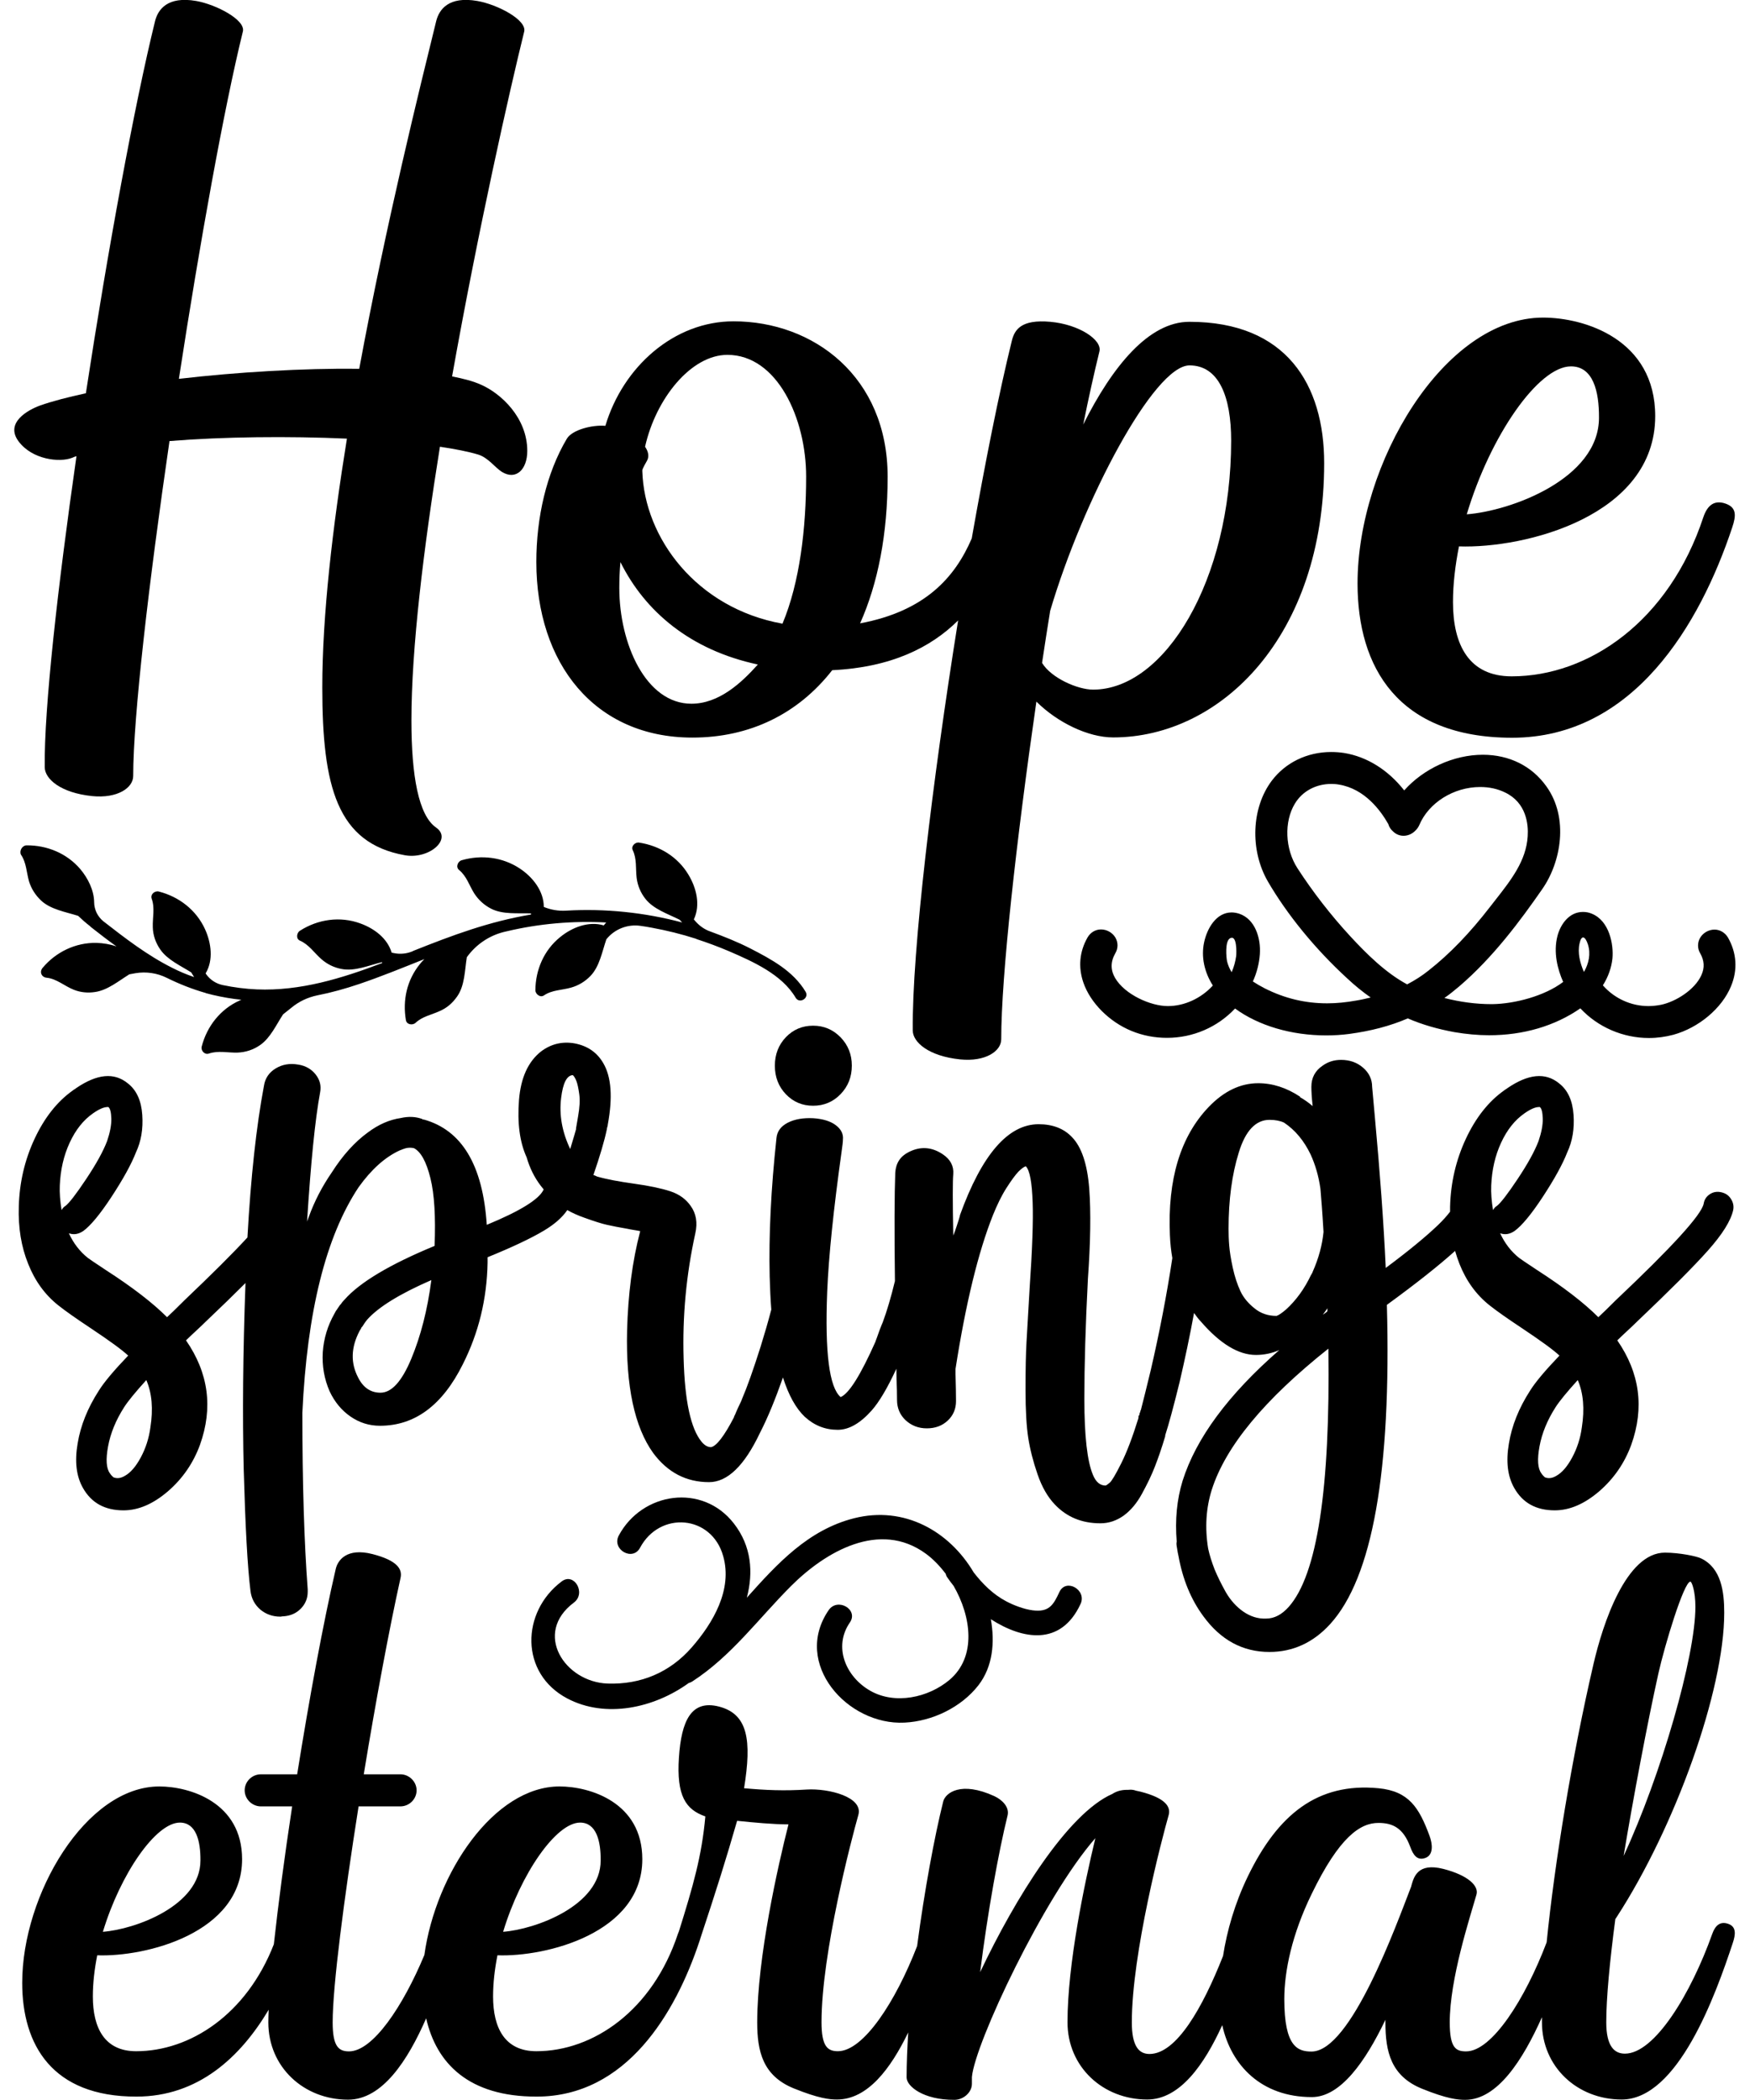
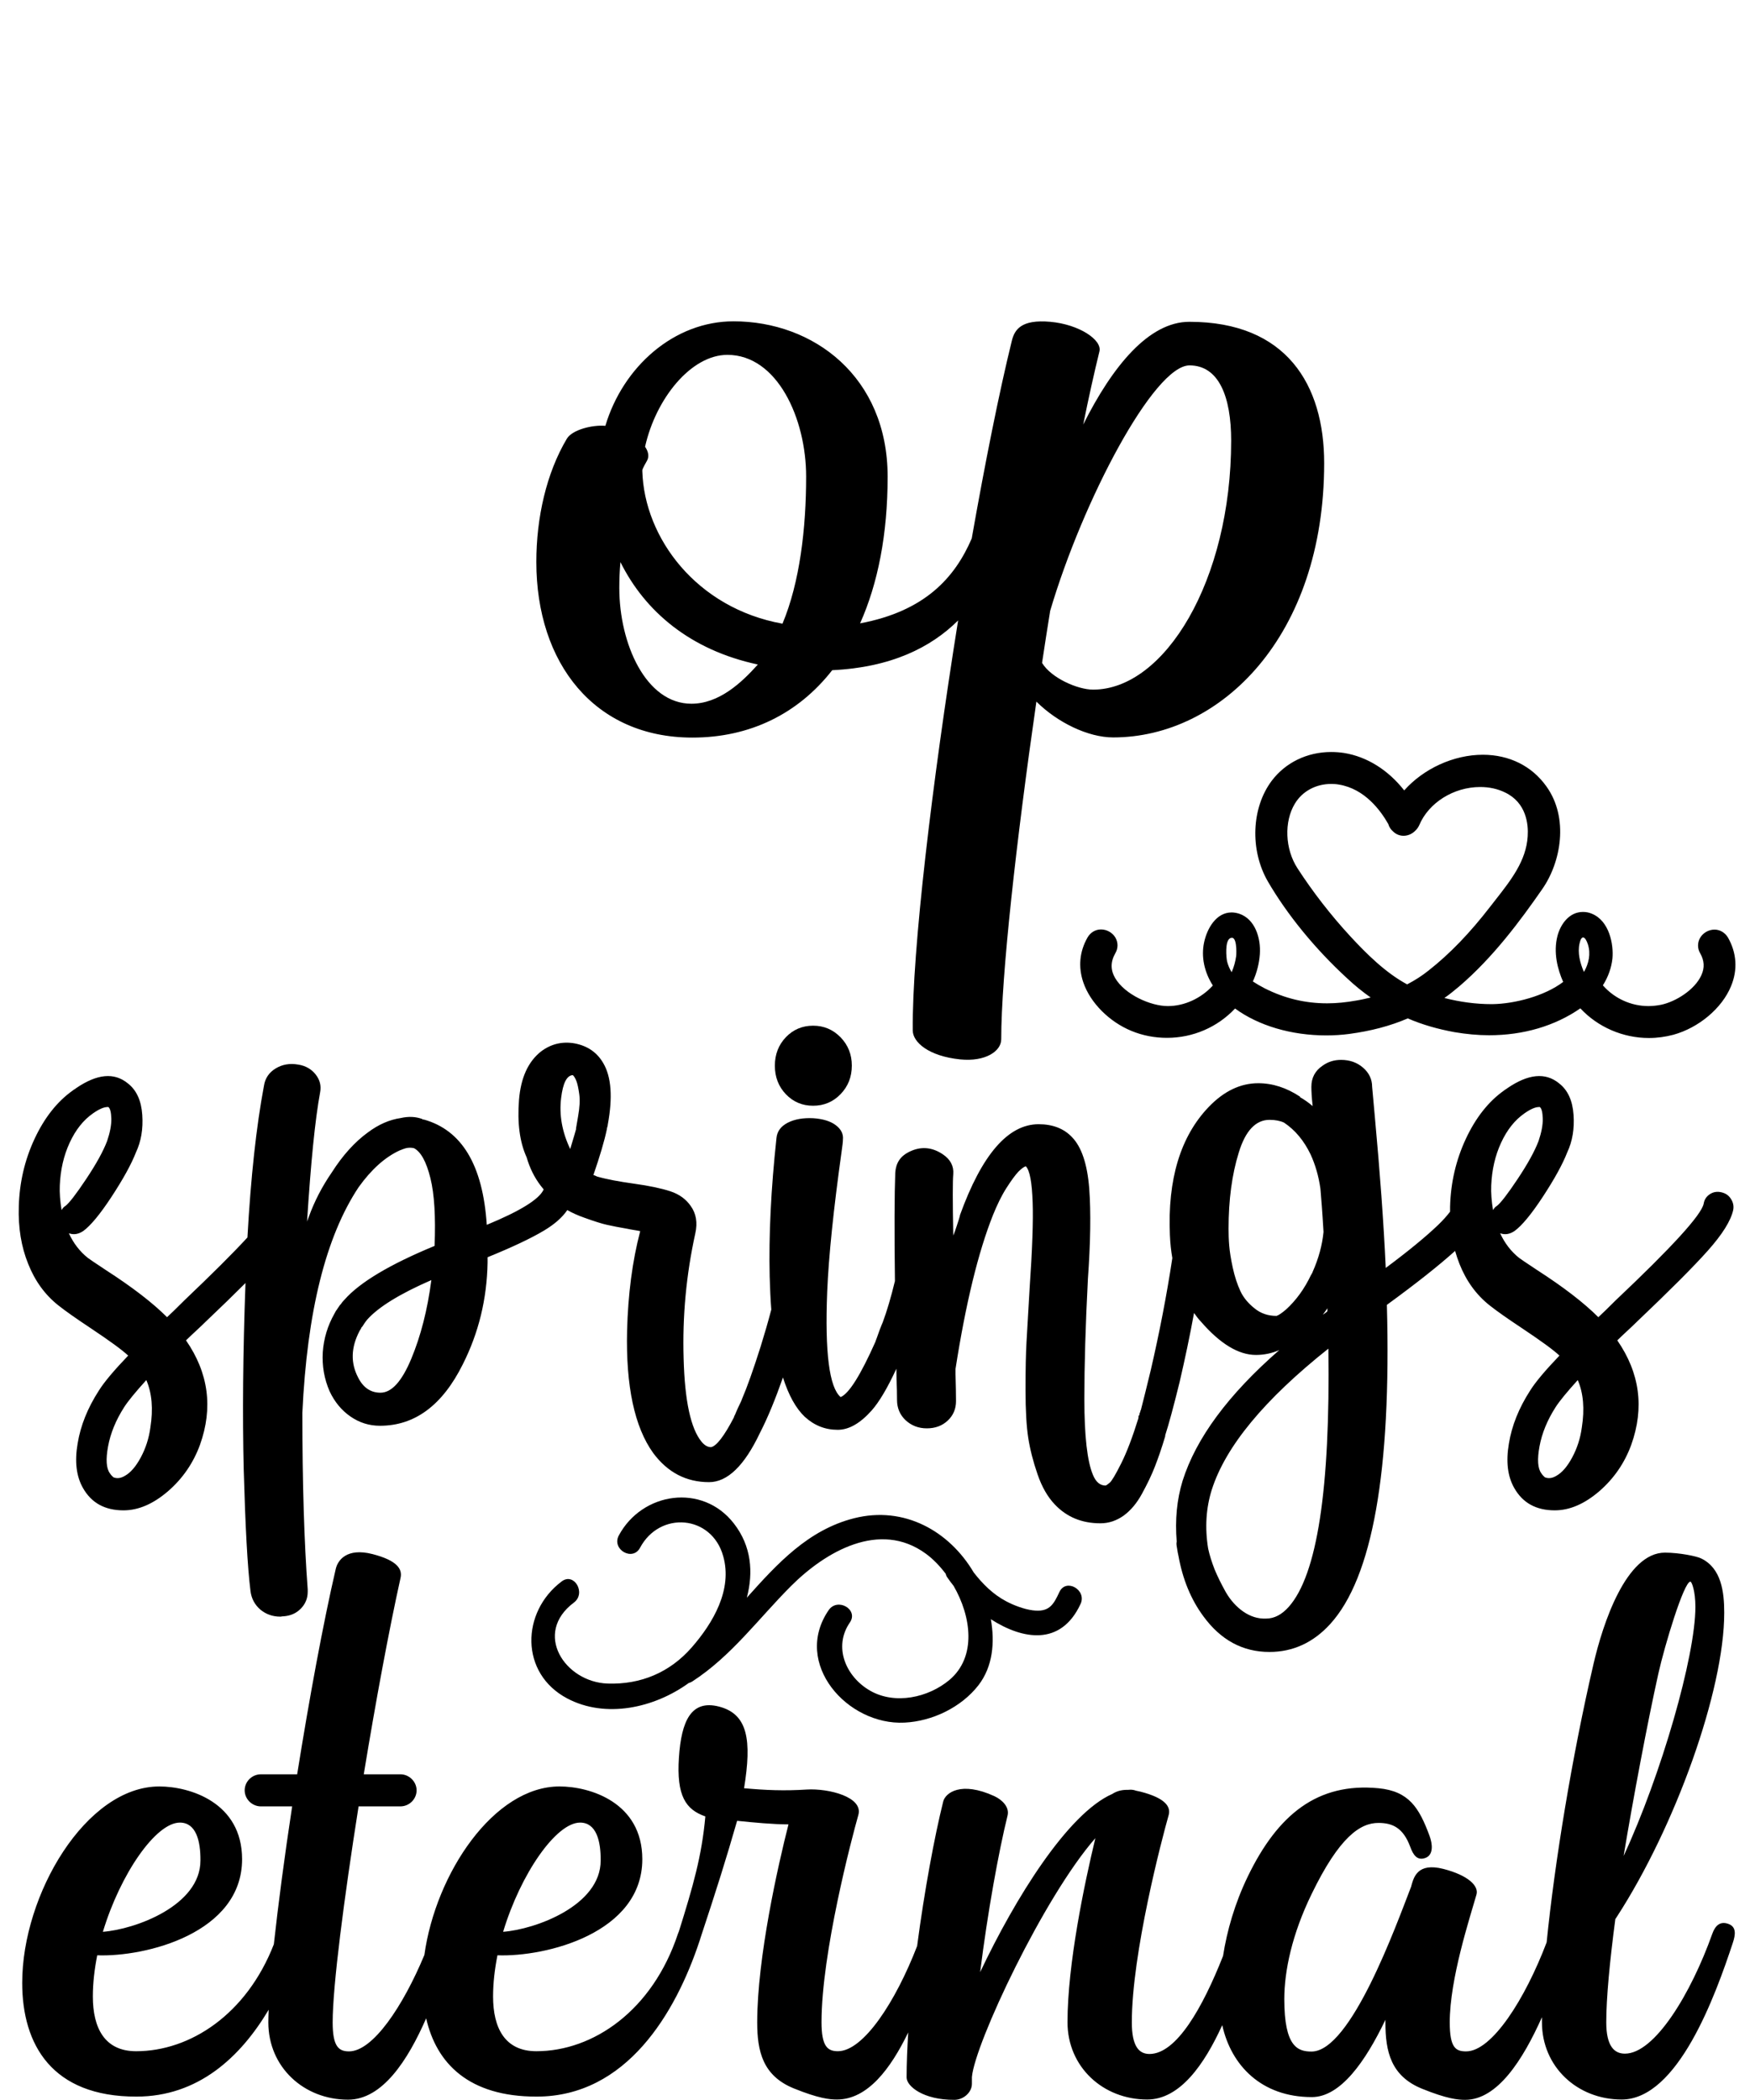
<svg xmlns="http://www.w3.org/2000/svg" version="1.1" id="Layer_1" x="0px" y="0px" viewBox="0 0 1080 1296" style="enable-background:new 0 0 1080 1296;" xml:space="preserve">
  <g>
    <path d="M1066.6,1187.3c-5.1-1.8-8.1,1.1-9.9,6.2c-13.1,36.8-35.5,73.9-53.9,73.9c-6.4,0-11.5-4.4-11.5-19.3s2.1-37.4,5.6-63.8 c0.2-0.3,0.5-0.6,0.7-1c36.4-56,66.5-140.2,66.5-188c0-12.9-1.8-27.5-14.2-33.5c-2.7-1.4-13.6-3.6-22.4-3.6 c-23.9,0-38.3,43.7-44.1,68.8c-13.3,57.3-23.9,122.1-28.9,171.7c-13.2,34.8-33.7,67.3-49.7,67.3c-6.4,0-10.1-2.2-10.1-17.9 c0-26.9,12.4-64.5,16.5-78.9c1.5-5.2-4.9-11.8-20.4-15.8c-16.1-4.1-18.3,5.2-19.8,10.4c0,0.1,0,0.1,0,0.2 c-9.4,24.2-37.3,102.1-61.6,102.1c-8.5,0-16.8-2.9-16.8-32.3c0-17.6,4.8-40.1,16.8-64.8c17.2-35.5,30.1-44,41.3-44 c8.9,0,15.3,3.2,19.6,14.7c1.8,5,4.3,8.8,9.4,6.9c5.1-1.9,4.4-8.6,2.5-13.7c-6.4-17.3-12.7-27.5-31.5-29.3 c-37.6-3.6-62.1,16.2-80.6,54.4c-8.1,16.7-12.9,33.7-15.3,49.1c-12.5,31.7-28.7,60.5-45.4,60.5c-6.4,0-10.9-4.6-10.9-19.5 c0-42.7,18.6-113.4,22.7-127.8c1.5-5.2-1.8-10.6-17.4-14.6c-1-0.2-1.9-0.4-2.8-0.6c-1-0.4-2.2-0.6-3.3-0.6c-0.5,0-1.1,0.1-1.7,0.1 c-4.2-0.1-7.2,1-9.5,2.5c-27.6,12.1-60.1,64.6-81.6,110c4.6-36.9,11.4-74.3,16.9-96.6c1.3-5.2-3.2-9.7-8.1-12 c-20.7-9.5-30.3-2-31.6,3.3c-5.4,21.6-11.6,55.1-16.1,89.2c-13.2,34.2-33.1,64.9-48.9,64.9c-6.4,0-10.1-3-10.1-17.9 c0-42.7,18.6-113.4,22.7-127.8c3.3-11.2-18.3-16.6-31.8-15.8c-13.9,0.9-25.5,0.4-38.7-0.8c4.8-29.7,2.4-45.8-15.5-50.4 c-17.1-4.4-23.2,8.8-24.7,31.4c-1.6,23.9,4.3,32.2,16.3,36.4c-2.2,24.5-7.6,43.1-16.3,70.9c-0.2,0.5-0.4,1-0.6,1.5 c-15.7,47.4-52.3,72.5-87.4,72.5c-19.4,0-26.7-14.3-26.7-33.8c0-8.3,1-16.8,2.7-25.4c30,1.1,89.4-13.7,89.4-59.3 c0-35-32.2-44.9-51.1-44.9c-40.5,0-76.4,53.6-83.4,104c-13.2,31.7-31.8,59.5-46.5,59.5c-6.4,0-10.1-3-10.1-17.9 c0-22.4,7-76.3,16-133.3h25.8c5.5,0,10-4.5,10-9.9s-4.6-9.9-10-9.9h-22.6c7.4-45.2,15.8-90.2,22.7-121.2 c1.2-5.3-1.8-10.7-17.3-14.7c-16-4.1-21.5,3.9-22.7,9.2c-7.8,33.6-16.4,80.4-23.8,126.7H161c-5.5,0-10,4.5-10,9.9s4.6,9.9,10,9.9 h19.3c-4.7,30.8-8.6,60.5-11.3,85.1c-16.8,43.2-51.6,66-85,66c-19.4,0-26.7-14.3-26.7-33.8c0-8.3,1-16.8,2.7-25.4 c30,1.1,89.4-13.7,89.4-59.3c0-35-32.2-44.9-51.1-44.9c-45.2,0-84.6,66.6-84.6,121.2c0,38.1,18.3,70.3,70.5,70.2 c38,0,64.1-24.2,81.6-53.6c-0.1,2.8-0.2,5.5-0.2,7.8c0,27.6,21.9,47.7,49.2,47.7c21.1,0,36.8-24.1,48.2-50.2 c6.3,27.8,26.3,48.4,68.2,48.3c55.5,0,85.8-51.8,100.4-95.7c0.3-0.8,0.5-1.5,0.7-2.2c10.2-30.8,15.8-48.7,22.6-72.3 c10.5,1.1,22.5,2.2,31.7,2.2c-6.5,25.5-19.3,82.3-19.3,122.2c0,17.8,3.4,32.9,22.5,40.7c15.5,6.3,22.3,6.9,26.7,6.9 c18.9,0,33.1-18.9,44-41.4c-0.6,9.9-1,19.2-1,27.8c0,5.4,10.3,13.9,29.5,13.8c5.5,0,10.8-4.5,10.8-9.9c0-1.4,0-2.8,0-4.2 c1.9-20.8,44.3-111,76.2-147.4c-6.8,28.2-17.2,77.8-17.2,113.6c0,27.6,21.9,47.7,49.2,47.7c20.1,0,35.2-21.5,46.3-45.9 c5.5,24.9,24.2,44.4,55.3,44.4c17.7,0,33.1-22,45.4-47.7c0,0.6,0,1.2,0,1.8c0,17.8,3.4,32.9,22.5,40.7c15.5,6.3,22.3,6.9,26.7,6.9 c19.9,0,35.6-24.6,47.4-51c0,1.1,0,2.1,0,3.1c0,27.6,21.9,47.7,49.2,47.7c34.7,0,57.9-64.3,68.6-96.7 C1071.1,1193.9,1071.7,1189.1,1066.6,1187.3z M1023.5,1032.6c3.8-17,15.7-56.5,19.7-56.5c0.9,0,3.1,5.9,3.1,15.6 c0,30.6-21.2,103.9-44.3,153.7C1007.8,1110.5,1016.6,1063.6,1023.5,1032.6z M358,1124.8c10,0,12.8,11.3,12.7,23.4 c0,27.9-40.3,42.5-60.2,44C321.3,1156.4,343.2,1124.8,358,1124.8z M111,1124.8c10,0,12.8,11.3,12.7,23.4c0,27.9-40.3,42.5-60.2,44 C74.3,1156.4,96.2,1124.8,111,1124.8z" />
    <path d="M36,805.6c4.4,3.5,11.1,8.2,20,14.1c11.7,7.8,19.4,13.4,23.1,16.9c-8.7,9.1-14.8,16.3-18.1,21.6 c-6.9,10.7-11.3,21.6-13.1,32.7c-1.9,11.1-0.8,20.2,3.3,27.4c5.2,9.2,13.5,13.8,25,13.8c9.3,0,18.4-4,27.5-11.8 c9-7.8,15.6-17.4,19.7-28.6c8.2-22.9,5.3-44.4-8.6-64.5c1.3-1.3,3.3-3.2,6-5.7s4.7-4.4,6-5.7c9.5-9,17.7-17,24.7-24 c-1.6,43.5-1.9,81.8-1.1,114.9c1,35.1,2.3,60.2,4.2,75.3c0.6,4.6,2.6,8.3,6,11.3c3.5,2.9,7.6,4.4,12.4,4.4c0.1,0,0.4,0,0.8-0.1 s0.7-0.1,1.1-0.1c4.4-0.3,8-1.9,10.8-4.8c2.8-2.9,4.2-6.3,4.2-10.4v-1.4c-2.2-29.3-3.3-65.7-3.3-109 c2.9-62.4,14.5-108.8,34.7-139.2c7.8-10.9,16.2-18.5,25.3-22.7c1.9-0.8,3.2-1.2,3.9-1.4c1.7-0.4,3.3-0.4,5,0 c4.2,2.2,7.6,8.3,10.1,18.4c2.5,10,3.3,24,2.6,41.9c-27.6,11.4-46.2,22.5-55.6,33.2c-0.2,0.1-0.5,0.6-1.1,1.2 c-0.5,0.6-0.9,1.1-1.1,1.5l-0.3,0.3l-0.3,0.3l-1.7,2.5c-0.3,0.5-0.6,0.9-0.8,1.1l-0.3,0.6l-0.6,1.1c-4.2,7.4-6.6,15.3-7.2,23.8 c-0.5,8.5,0.9,16.5,4.2,24.1c3.1,6.6,7.4,11.8,12.9,15.6s11.5,5.7,18.2,5.7c21.5,0,38.5-12.6,51.1-37.9 c9.8-19.4,14.9-40.3,15.3-62.8v-3.3c15-6.1,26.7-11.6,34.9-16.5c6.3-3.8,11.1-7.9,14.3-12.6c3,1.7,6.5,3.3,10.5,4.7 c6.1,2.2,10.8,3.7,14,4.4c3.2,0.7,7.5,1.6,12.9,2.5c0.8,0.2,2,0.4,3.8,0.7s3.1,0.5,3.8,0.7c-4.9,18.6-7.5,39.1-8.1,61.4 c-0.8,34.3,4.6,59.5,16.1,75.5c8.9,12,20.4,18,34.5,18c11.3,0,21.8-10.1,31.4-30.4c4.8-9.3,9.5-20.8,14.2-34.2 c3.5,11,8,19.1,13.5,24.3c5.8,5.3,12.5,8,20.3,8c6.9,0,13.9-4,21-12c4.6-5.2,9.7-13.8,15.2-25.7c0,2.2,0.1,4.4,0.1,6.6 c0.2,4.4,0.3,8.6,0.3,12.7c0,5,1.8,9.2,5.3,12.5c3.6,3.3,7.9,5,13.1,5s9.5-1.6,12.9-4.8c3.4-3.2,5.1-7.2,5.1-12 c0-4.1-0.1-9.6-0.3-16.6v-3.3c6.3-40.4,14-72,23.1-94.9c2.6-6.4,5.3-12,8.3-16.7c3-4.7,5.5-8.1,7.4-10.1c2-2,3.5-3.1,4.6-3.3 c2.4,2.4,3.8,9.9,4.2,22.4c0.4,10.9-0.2,28.7-1.9,53.4c-0.9,15-1.5,25.9-1.9,32.7c-0.4,6.9-0.6,16.7-0.6,29.5s0.6,22.7,1.7,29.7 c1.1,7,3,14.5,5.7,22.3c2.7,7.9,6.3,14.1,10.7,18.7c7.3,7.7,16.6,11.6,28.1,11.6c5.2,0,9.9-1.6,14.3-4.7c4.4-3.2,8.2-7.7,11.4-13.6 c3.2-5.9,5.9-11.4,7.9-16.6c2-5.1,4.2-11.4,6.4-18.8v-0.6c2.2-6.8,5.2-17.8,8.9-32.9c3.3-14.2,6.3-28.4,8.9-42.6 c1.3,1.9,2.7,3.7,4.3,5.4c11.9,13.7,23.2,20.5,33.9,20.5c5,0,9.8-1,14.4-3c-31.5,27.5-51.4,54.4-59.7,80.8 c-3.5,11.5-4.7,23.9-3.6,37.4c-0.2,0.8-0.2,1.7,0,2.8c0.5,3.3,0.9,5.4,1.1,6.1c2.6,14.4,7.7,26.8,15.3,37.1 c10.7,14.7,24.3,22.1,40.8,22.1c14.6,0,27.1-5.8,37.5-17.2c26.1-28.6,37.8-94.3,35-197C874,792.1,888,781,898,772 c0.8,2.8,1.7,5.4,2.7,8c4.2,10.6,10.4,19.1,18.6,25.6c4.4,3.5,11.1,8.2,20,14.1c11.7,7.8,19.4,13.4,23.1,16.9 c-8.7,9.1-14.8,16.3-18.1,21.6c-6.9,10.7-11.3,21.6-13.1,32.7c-1.9,11.1-0.8,20.2,3.3,27.4c5.2,9.2,13.5,13.8,25,13.8 c9.3,0,18.4-4,27.5-11.8c9-7.8,15.6-17.4,19.7-28.6c8.2-22.9,5.3-44.4-8.6-64.5c1.3-1.3,3.3-3.2,6-5.7s4.7-4.4,6-5.7 c20.4-19.4,35-34,43.9-44s14.1-18.3,15.6-24.9c0.5-2.4,0.1-4.7-1.3-6.9c-1.4-2.3-3.4-3.6-6-4.2s-5-0.2-7.1,1.2s-3.4,3.3-3.8,5.9 c-1.5,7-19.6,26.8-54.2,59.5c-4.8,4.8-8.4,8.3-10.8,10.5c-8.9-8.9-21.5-18.6-37.8-29.1c-6.5-4.3-10.2-6.8-11.1-7.5 c-5-4-8.9-9.1-11.7-15.2c3,1.1,5.9,0.6,8.9-1.4c4.4-3.2,10.3-10.2,17.5-21.2s12.2-20.1,15-27.3c3.2-6.8,4.5-14.5,3.9-23.2 c-0.6-8.7-3.5-15.2-8.9-19.4c-8.4-6.9-19-5.9-32,3c-0.2,0.2-0.5,0.4-1,0.7s-0.8,0.5-1,0.7c-9.6,6.8-17.5,16.8-23.6,29.9 c-6.1,13.1-9.3,27-9.7,41.8c0,1,0,2.1,0,3.1c-1.9,2.5-4.3,5.2-7.3,8.1c-7.5,7.2-18.3,16.1-32.4,26.6c-1.3-28.3-3.6-59.2-6.7-93 c-1.1-12.2-1.7-18.4-1.7-18.8c0-4.6-1.9-8.6-5.6-11.8c-3.7-3.2-8.2-4.8-13.6-4.8c-4.3,0-8.1,1.2-11.4,3.6c-4.6,3.1-6.9,7.5-6.9,13 c0,2.6,0.2,6.6,0.8,11.9c-2.6-2.2-5.2-4-7.8-5.5v-0.3c-8.3-5.5-16.9-8.3-25.8-8.3c-11,0-21.2,4.9-30.6,14.7 c-17.4,18.2-25.4,44.6-23.9,79.1c0.2,4.9,0.7,9.6,1.5,14.1c-3.5,23.1-8,46.2-13.3,69.1c-2.6,10.7-4.6,18.9-6.1,24.6l-0.3,0.6 c0,0.4-0.1,0.7-0.3,1.1c-0.2,0.3-0.3,0.6-0.3,0.8c0,0.2,0,0.4,0,0.6l-0.3,0.3c-0.2,0.2-0.3,0.4-0.3,0.8c0,0.3,0,0.6,0,0.8 C699,886.7,695.5,896,692,903s-5.9,11-7.1,12c-1.2,1-2,1.6-2.6,1.8c-3.4,0-6-2.2-7.8-6.6c-3.5-8.3-5.3-23.9-5.3-46.8 c0-20.7,0.7-45.4,2.2-74.2c1.6-22.3,1.9-41,0.8-55.9c-1.2-14.9-4.7-25.4-10.6-31.5c-5-5.3-11.9-8-20.6-8 c-18.9,0-35.1,18.8-48.6,56.2v0.3c-0.3,1.3-1,3.3-1.9,6.1s-1.6,4.8-2.2,6.1c-0.4-21-0.4-33.7,0-37.9c0.4-5-1.8-9.1-6.4-12.2 c-6.8-4.6-13.9-5.1-21.1-1.4c-5.2,2.6-7.9,6.8-8.3,12.7c-0.5,13.4-0.6,35.7-0.2,66.9c-2.4,9.9-4.9,18.4-7.5,25.4 c-0.3,0.7-1,2.3-1.9,4.7c-0.9,2.4-1.5,4.2-1.9,5.3c-0.2,0.4-0.4,1.1-0.8,2.2c-9.1,20.4-16.2,31.8-21.4,34c-7-5.9-9.8-27.5-8.3-65 c0.9-21.9,3.9-50.8,8.9-86.6c0.5-3.5,0.8-5.9,0.8-7.2c0.4-3.5-1.1-6.5-4.4-9s-8-3.9-13.9-4.3c-6.3-0.3-11.5,0.6-15.8,2.8 c-4.2,2.2-6.5,5.3-6.9,9.4c-3.4,31.5-4.8,60-4.2,85.5c0.2,7.2,0.5,14,1,20.4c-2,7.6-4.2,15.2-6.6,22.9 c-4.5,14.2-8.3,24.9-11.4,32.1c-0.2,0.6-0.5,1.4-1,2.4s-0.8,1.7-1,2.1c-0.3,0.7-0.9,1.8-1.5,3.3c-0.6,1.5-1.1,2.6-1.5,3.3v0.3 c-6.1,11.8-10.9,17.9-14.2,18.5c-2,0-4-1.1-5.8-3.3c-6.7-8.1-10.4-25.2-11.1-51.3c-0.8-26.1,1.6-51.8,7.2-77.3 c1.5-6.7,0.5-12.3-2.8-16.9c-2.9-4.2-7.1-7.3-12.6-9.1s-13-3.4-22.4-4.7c-9.3-1.3-16.9-2.7-22.8-4.4c-0.4-0.2-0.8-0.4-1.3-0.6 s-0.8-0.3-1-0.3c4-11.6,6.8-21,8.3-28.2c0-0.3,0.1-0.9,0.3-1.5c0.2-0.6,0.3-1.1,0.3-1.5c3.1-16.8,2.2-29.4-2.8-37.9 c-3.9-6.7-9.8-10.7-17.8-12.2c-7.6-1.3-14.5,0.4-20.6,5c-8,6.3-12.5,16.3-13.6,29.9c-1.1,14.2,0.4,26,4.7,35.4 c1.9,6.6,4.8,12.5,8.8,17.7c0.6,0.7,1.2,1.5,1.7,2.1c0,0.1-0.1,0.2-0.1,0.3c-2.8,5.9-14.4,13.1-35,21.6 c-2.4-36.9-15.4-58.5-38.9-65c-0.2,0-0.4,0-0.6,0l-0.3-0.3c-4-1.5-8.5-1.7-13.3-0.6c-6.9,1-13.6,3.9-20.3,8.9 c-8.1,5.9-15.5,14.1-22.2,24.6c-6,8.7-10.7,17.8-14.2,27.4c-0.4,0.9-0.7,1.9-1.1,3c2.3-36,4.9-62.7,8.1-80 c0.7-3.9-0.2-7.5-2.8-10.8c-2.6-3.3-6.2-5.4-10.8-6.1c-5.2-0.9-9.8-0.1-13.9,2.4c-4.1,2.5-6.5,6.1-7.2,10.7 c-4.7,24.9-8.1,56.1-10.2,93.6c-9,9.8-22,22.7-38.8,38.7c-4.8,4.8-8.4,8.3-10.8,10.5c-8.9-8.9-21.5-18.6-37.8-29.1 c-6.5-4.3-10.2-6.8-11.1-7.5c-5-4-8.9-9.1-11.7-15.2c3,1.1,5.9,0.6,8.9-1.4c4.4-3.2,10.3-10.2,17.5-21.2c7.2-11,12.2-20.1,15-27.3 c3.2-6.8,4.5-14.5,3.9-23.2c-0.6-8.7-3.5-15.2-8.9-19.4c-8.4-6.9-19-5.9-32,3c-0.2,0.2-0.5,0.4-1,0.7s-0.8,0.5-1,0.7 c-9.6,6.8-17.5,16.8-23.6,29.9c-6.1,13.1-9.3,27-9.7,41.8c-0.4,12.9,1.5,24.7,5.8,35.3C21.6,790.6,27.8,799.1,36,805.6z M253.8,838.6c-5.8,13.9-12.1,20.9-19,20.9c-6.1,0-10.7-3.2-13.8-9.4c-4.7-9-4.4-18.5,0.8-28.5l0.6-1.1c0.2,0,0.3-0.2,0.3-0.6 l0.3-0.3v-0.3l0.6-0.6c1-1.6,2-3.1,3.1-4.4c6.9-7.7,20-15.8,39.5-24.3C263.8,808.5,259.6,824.7,253.8,838.6z M976.2,881 c-0.9,6.7-2.9,12.8-5.9,18.4c-3,5.6-6.3,9.5-10,11.5c-2.4,1.4-4.7,1.7-6.9,0.8c-0.7-0.6-1.5-1.4-2.2-2.5c-2.2-3-2.6-8.5-1.1-16.6 s4.8-16.2,10-24.3c2.4-3.7,6.9-9.2,13.6-16.6C977.2,859.8,978,869.6,976.2,881z M920.3,731.6c0.4-9.6,2.4-18.4,6.1-26.4 s8.5-14,14.4-18.1c3.7-2.6,6.7-3.9,8.9-3.9h0.6c1.1,0.9,1.7,3.3,1.8,7.2c0.1,3.8-0.8,8.5-2.6,13.8c-2.4,6.3-6.7,14.1-12.9,23.4 s-10.5,14.9-12.9,16.7c-0.8,0.4-1.5,1.2-2.3,2.5C920.5,741.3,920.1,736.2,920.3,731.6z M795.3,991.7c-4.3,4.8-8.9,7.2-14,7.2 c-5,0.2-9.6-1.3-14-4.3c-4.3-3-7.9-7-10.8-12c-2.8-5-5.1-9.7-6.9-14c-1.7-4.4-3.1-8.7-4-12.9c-2.1-12.9-1.3-25,2.2-36.2 c8.5-26.8,32.5-55.8,72-87.2C821,918.8,812.9,972,795.3,991.7z M819.2,809.1c-0.2,0.4-0.6,0.8-1.3,1.2c-0.6,0.5-1.1,0.8-1.5,1 c1.1-1.5,2.1-2.8,2.8-3.9V809.1z M764.5,711.3c4.1-13.5,10.5-20.2,19-20.2c3.5,0,6.5,0.6,8.9,1.7c6.9,4.6,12.3,11.1,16.4,19.6 c2.9,6.3,5,13.4,6.1,21.3c0.5,5.8,1.2,14.6,1.9,26.6c-0.8,8.1-3,16.3-6.7,24.6c0,0.2-0.1,0.4-0.3,0.7s-0.3,0.5-0.3,0.7l-0.3,0.3 c-4.1,8.7-9.3,15.9-15.6,21.6c-2.6,2.2-4.5,3.5-5.8,3.9c-5.2,0-9.7-1.5-13.5-4.6c-3.9-3.1-6.9-6.6-8.8-10.7 c-1.9-4.1-3.5-8.9-4.7-14.4s-1.9-10.1-2.2-13.7c-0.3-3.6-0.4-7.1-0.4-10.4C758.2,740.4,760.3,724.8,764.5,711.3z M346.3,677.6 c1.1-9.2,3.5-13.9,7.2-14.1c0.7,0.6,1.5,1.8,2.2,3.6s1.3,4.6,1.8,8.3s0.2,8.1-0.7,13.3c-0.2,1.3-0.7,3.9-1.3,7.6v0.3v0.3 c-0.4,1.5-1.6,5.6-3.6,12.2C346.9,698.6,345,688.1,346.3,677.6z M92.8,881c-0.9,6.7-2.9,12.8-5.9,18.4s-6.3,9.5-10,11.5 c-2.4,1.4-4.7,1.7-6.9,0.8c-0.7-0.6-1.5-1.4-2.2-2.5c-2.2-3-2.6-8.5-1.1-16.6s4.8-16.2,10-24.3c2.4-3.7,6.9-9.2,13.6-16.6 C93.8,859.8,94.6,869.6,92.8,881z M36.9,731.6c0.4-9.6,2.4-18.4,6.1-26.4s8.5-14,14.4-18.1c3.7-2.6,6.7-3.9,8.9-3.9h0.6 c1.1,0.9,1.7,3.3,1.8,7.2c0.1,3.8-0.8,8.5-2.6,13.8c-2.4,6.3-6.7,14.1-12.9,23.4s-10.5,14.9-12.9,16.7c-0.8,0.4-1.5,1.2-2.3,2.5 C37.1,741.3,36.7,736.2,36.9,731.6z" />
    <path d="M485,640.1c-4.5,4.7-6.8,10.6-6.8,17.6s2.3,12.9,6.8,17.6c4.5,4.7,10.1,7.1,16.8,7.1s12.4-2.4,17-7.2 c4.6-4.8,6.9-10.6,6.9-17.6c0-6.8-2.3-12.6-6.9-17.4c-4.7-4.8-10.3-7.2-17-7.2C495.1,633,489.5,635.4,485,640.1z" />
-     <path d="M44.6,282.5c0.8-0.4,1.7-0.7,2.6-1c-11.6,80.9-20,155.5-19.6,192c0.1,7.3,9.9,15.8,29.2,17.8c15.7,1.6,25.4-5.1,25.4-12.4 c0-36.4,9.6-119,22.4-206.7c33.3-2.7,73.6-3.1,109.5-1.5c-8.9,55-15.2,109.2-15.2,153.5c0,61.3,9.1,96.1,50.9,103.6 c14.9,2.7,29.6-9.9,19.3-17.1c-10.8-7.5-15.2-31.9-15.2-66.1c0-44.6,7.5-106,17.6-168.9c9.4,1.4,17.5,3,23.5,4.8 c6.3,1.9,10.4,8,14.7,10.7c8.7,5.4,15.7-1.4,15.7-12.9c0-20.5-16.2-35.5-28.6-40.9c-4.6-2.1-10.7-3.7-17.8-5.1 c16.1-90.5,35.6-176.8,44.5-212.8c1.7-7.2-16.4-16.7-28.9-18.9C276.8-2.5,271,5.9,269.2,13c-9.7,39.5-30.9,124.7-47.5,214.6 c-34.8-0.4-75.1,2-111.3,6.2c12.9-84,27.9-167.3,39.5-214.4c1.7-7.1-16.4-16.6-28.8-18.8C103.3-2.5,97.5,5.9,95.7,13 C83,64.6,66.5,154.4,53,242.7c-11.1,2.4-20.7,4.9-28.1,7.5C17.1,253,3,260.9,11.4,272.3S36.9,285.6,44.6,282.5z" />
    <path d="M427.3,455.2c35.4,0,65.2-14.6,86.3-41.6c36.3-1.7,60.9-14,77.7-30.7c-15.9,99.2-28.5,204.1-28,253.1 c0.1,7.3,9.9,15.8,29.2,17.8c15.7,1.6,25.4-5.1,25.4-12.4c0-39.2,9.3-122.5,21.7-208.4c13,12.9,31.9,22.1,47.4,22.1 c66.3,0,130.2-62.3,130.2-169.3c0-48.4-23.3-87.2-83.2-87.2c-24.9,0-47.3,27.1-65.5,63.4c3.4-16.8,6.8-32.1,10-45.1 c1.8-7.1-12.5-16.7-30.3-18.3c-18-1.6-22.1,4.8-23.8,11.9c-7.8,31.7-16.4,74.8-24.7,121.8c-10.4,24.2-28.9,44.9-68.9,52.4 c11-24.6,17-55,17-90.5c0-61.7-45.7-95.9-95.1-95.9c-36.7,0-68.2,28-79.1,64.5c-7.8-0.7-20.4,2.3-23.8,8 c-12.6,21.2-18.8,48.7-18.8,76C331,409.5,367,455.2,427.3,455.2z M648.1,377c20.2-68.4,64.1-151.5,86-151.5 c18.1,0,25.7,19.3,25.7,46.4c0,86.5-41.1,153.7-85.2,153.7c-9.6,0-25.9-7.2-31.5-16.5C644.7,398.4,646.4,387.6,648.1,377z M396.5,289.7c0.8-1.9,1.8-3.6,2.7-5.2c1.5-2.5,1.1-5.6-1.1-8.8c6.6-29.6,28.3-56.7,50.8-56.7c30.8,0,48.6,39.3,48.6,75.1 c0,31.9-3.9,65.3-14.6,90.8c-52.9-9.5-85.3-52.8-86.5-94.2C396.4,290.4,396.4,290.1,396.5,289.7z M382.9,346.9 c15.1,30.4,43.1,54.3,84.8,63.2c-10.2,11.4-24,24.2-41,24.2c-28.2,0-44.5-37.2-44.5-71.4C382.2,357.6,382.4,352.2,382.9,346.9z" />
-     <path d="M933.1,455.3c75.1,0,116.1-70.2,135.9-129.7c2.5-7.4,2.8-12.4-4.1-14.8c-6.9-2.4-11.2,1-13.7,8.4 c-21.2,64.2-70.7,98.2-118.3,98.2c-26.3,0-36.2-19.4-36.2-45.8c0-11.2,1.4-22.8,3.7-34.4c40.6,1.4,121.1-18.6,121.1-80.4 c0-47.4-43.6-60.8-69.2-60.8c-61.2,0-114.5,90.1-114.5,164.1C837.8,411.6,862.5,455.2,933.1,455.3z M969.5,226.1 c13.6,0,17.4,15.2,17.3,31.7c0,37.8-54.7,57.6-81.6,59.6C919.7,268.9,949.4,226.1,969.5,226.1z" />
-     <path d="M284.9,530.9c-2.4,0.7-3.8,4.2-1.6,6c4.7,3.8,6.3,9.6,9.4,14.5c2.6,4,6.1,7.2,10.4,9.4c7.2,3.7,16.6,2.6,24.6,2.9 c0,0.4,0,0.3,0,0.7c-25.7,4.3-48.3,12.7-72.6,22.4c-0.1,0.1-0.2,0.1-0.3,0.2c-3.7,1.6-7.8,2-11.7,1.2l-1.4-0.3 c-2.6-8.8-10.7-14.9-19.3-18c-12.5-4.6-26.2-2.6-37.3,4.5c-2,1.2-2.6,5,0,6.1c5.5,2.4,8.7,7.4,13.1,11.3c3.6,3.2,7.8,5.3,12.6,6.2 c8.2,1.6,17-2.3,24.9-4.2c0.1,0.3,0.1,0.2,0.2,0.5c-24.9,9.5-50.6,17.4-77.4,16.3c-7-0.3-14.1-1.2-21.2-2.7 c-4.1-0.9-7.7-3.3-10.1-6.7c-0.1-0.2-0.2-0.3-0.3-0.5c4.9-8.1,3.5-18.8-0.4-27.3c-5.4-11.8-16-20-28.5-23.2 c-2.5-0.6-5.3,1.7-4.4,4.4c2.1,5.7,0.5,11.7,0.7,17.6c0.1,5,1.8,9.8,4.7,13.9c4.4,6.3,12.5,9.9,19,14c0.6,1,1.2,2,1.8,2.9 c-4.7-1.6-9.2-3.5-13.5-5.7c-15.4-7.7-29.1-18.3-42.6-28.8c-1.7-1.4-3.1-3.2-4.1-5.2c-0.9-2-1.5-4.2-1.5-6.5 c-0.1-7.4-3.8-14.8-8.6-20.5c-8.3-9.7-20.5-14.7-33.1-14.6c-2.5,0-4.6,3.1-3.5,5.7c3.4,4.9,3.4,10.9,5,16.5c1.4,4.6,4,8.6,7.5,11.9 c5.9,5.5,15.2,7,22.8,9.4c2.3,2.2,4.8,4.4,7.4,6.4c0.1,0.2,0.4,0.4,0.6,0.6c5.2,4.1,10.4,8.1,15.7,11.9c-4-1.4-8.3-2.1-12.3-2.2 c-12.9-0.3-25.1,5.6-33.3,15.4c-2.1,2.5-0.7,5.8,2.5,6.1c6.1,0.6,11.1,5.2,16.7,7.4c4.2,1.7,8.8,2.1,13.2,1.4 c7.7-1.1,14.5-6.8,21.1-10.9l3.8-0.7c6.6-1.1,13.4-0.1,19.4,2.9c7.5,3.7,15.5,6.9,23.9,9.3c0.3,0.2,0.6,0.3,0.9,0.3 c1.1,0.3,2.3,0.6,3.5,0.9c6,1.4,11.8,2.4,17.7,3c-0.4,0.1-0.8,0.3-1.2,0.5c-11.8,5.3-20.1,15.9-23.3,28.3c-0.7,2.5,1.7,5.3,4.4,4.4 c5.8-2,11.8-0.4,17.7-0.6c5.1-0.2,9.9-1.8,14-4.7c6.3-4.4,9.9-12.5,14.1-18.9l5.4-4.3c4.5-3.7,9.9-6.2,15.6-7.4 c8.7-1.7,17.3-4.1,25.9-7c13.6-4.6,27-10.1,40.3-15.4c-1,1-1.9,2-2.8,3.1c-8,9.9-10.7,22.2-8.6,34.6c0.5,2.8,4.2,3.3,6,1.6 c4.1-3.9,9.8-4.9,14.8-7.2c4.6-2,7.9-4.9,10.8-9c4.8-6.8,4.7-16.3,6-24.3l0.1-0.1c5.5-7.6,13.5-13.1,22.6-15.4 c0.6-0.1,1.2-0.3,1.7-0.4c20.1-4.8,40.9-6.6,61.6-5.5c-0.5,0.6-1,1.2-1.5,1.8c-9.3-2.8-19.6,1.2-27,7.3c-9.9,8-15.1,20.1-15.2,32.7 c0,2.4,3,4.8,5.3,3.2c5-3.4,11.1-3.2,16.7-4.8c4.6-1.3,8.6-3.7,12-7.2c5.6-5.8,7.2-15,9.8-22.6c5.1-6.4,13.2-9.5,21.2-8.3 c2.3,0.3,4.5,0.7,6.7,1.1c9.3,1.7,18.6,4,27.6,6.9c0,0.1,0,0.1,0,0.1c6.8,2.2,13.5,4.7,20.1,7.5c14.8,6.4,32.7,14.3,41.2,28.7 c2.3,4,8.5,0.4,6.2-3.6c-7.7-12.9-21.2-20.1-34.2-26.8c-8-4.1-16.4-7.4-24.8-10.5c-3.4-1.2-6.5-3.4-8.9-6.1 c-0.4-0.5-0.8-0.9-1.1-1.3c4.2-8.9,1.6-19.5-3.4-27.7c-6.6-11-17.9-17.8-30.4-19.7c-2.4-0.4-5.1,2.2-3.9,4.7 c2.6,5.4,1.7,11.3,2.4,17.1c0.6,4.7,2.4,9.1,5.4,12.9c5,6.4,13.9,9.3,21.1,12.9c0.3,0.3,0.9,0.9,1.6,1.7 c-23.3-6.2-47.6-8.7-71.6-7.3c-4.7,0.3-9.5-0.5-13.8-2.3c0-9.8-6.8-18.4-14.8-23.7C310.1,528.9,297,527.4,284.9,530.9z" />
    <path d="M784.8,481.9c-12.5,16.7-13.5,42.7-2.4,62c11.9,20.5,29.2,41.7,48.9,59.8c4.8,4.5,9.6,8.4,14.6,11.9 c-2.9,0.7-5.9,1.4-9,1.9c-6.1,1.1-12.1,1.7-17.8,1.7c-13.6,0-26.2-3-38.7-9.3c-2.7-1.4-5.1-2.8-7.2-4.2c2.5-5.5,3.9-11.3,4.3-16.8 c0.7-10.1-3-21.7-12.7-25c-1.6-0.5-3.2-0.8-4.7-0.8c-9.6,0-15.2,10-17,18.5c-1.9,8.8,0.1,18.3,5.4,26.6 c-7.2,7.9-17.5,12.7-27.8,12.7c-10.6,0-26.5-7.1-32.5-17.3c-2.9-5-2.9-10,0.1-15.3c1.8-3,1.8-6.6,0.1-9.6c-1.8-3.1-5.3-5.1-8.9-5.1 c-3.4,0-6.5,1.8-8.3,4.9c-5,8.7-5.9,18.3-2.6,27.9c4.3,12.5,16,24.2,29.6,29.8c7,2.9,14.4,4.3,22,4.3c16.1,0,31.2-6.6,42-18.1 c14.5,10.6,34.7,16.6,56.3,16.6c4.8,0,9.6-0.3,14.1-0.9c13.4-1.8,25.3-4.9,36.2-9.6c9,3.9,18.5,6.6,28.9,8.5 c7.1,1.2,14.3,1.9,21.3,1.9c21.1,0,40.6-5.7,56.3-16.6c10.8,11.6,26.3,18.3,42.3,18.3c5.1,0,10.2-0.7,15.1-2 c15.6-4.3,30-16.3,35.6-30c4.2-10.1,3.5-20.5-1.9-30c-1.8-3-4.9-4.9-8.3-4.9c-3.6,0-7.1,2-8.9,5.1c-1.7,3-1.7,6.6,0.1,9.6 c2.5,4.4,2.8,8.8,0.7,13.4c-4,9-15.8,16.4-24.9,18.3c-2.6,0.5-5.2,0.8-7.8,0.8c-10.7,0-21-4.7-28.1-12.8c3.3-5.2,5.3-10.9,5.9-16.6 c0.8-8.7-1.9-23.2-12.7-27.6c-1.8-0.8-3.7-1.1-5.5-1.1c-8.7,0-13.9,7.9-15.7,14.7c-2.7,10.4,0.1,20.8,3.5,28.5 c-11.6,8.8-30.1,13.5-43.6,13.7h-0.9c-9.2,0-19.1-1.3-28.8-3.8c3.2-2.2,6.2-4.7,9.2-7.2c20.9-17.9,37.6-40.4,51.2-60 c11.7-16.8,16.4-44,2.6-63.3c-9-12.7-23-19.6-39.3-19.6c-18,0-36.6,8.6-48.5,22c-10-12.7-23-20.8-37.1-23.1c-2.6-0.4-5.3-0.6-8-0.6 C806.7,464.1,793.3,470.6,784.8,481.9z M762.9,590c-0.5,3.5-1.4,6.8-2.8,10c-1.2-2-2.2-4.2-2.8-6.6c-0.5-2.2-1.5-12.7,1.9-14.4 C763.5,576.8,763.1,588.1,762.9,590z M974.8,582.3c1.1-5.3,3.4-4.9,5.2,0.6c1.8,5.8,0.5,11.7-2.4,16.8c0,0,0,0.1-0.1,0.1 C975.1,594.3,973.5,588,974.8,582.3z M799.1,496c4.6-7.7,13-12.2,22.5-12.2c1.5,0,3.1,0.1,4.7,0.4c16,2.6,25.8,16.1,30.5,24.4 c0.5,1.8,1.5,3.3,2.9,4.5c1.7,1.7,4,2.7,6.5,2.7c2.7,0,5.4-1.2,7.3-3.2l0.3-0.3c0.9-0.9,1.6-2,2.1-3.1 c5.8-13.8,21.2-23.5,37.6-23.5c5.6,0,10.7,1.1,15.4,3.4c13.1,6.3,14.4,19.6,13.9,27c-0.9,15-10.1,26.8-19.9,39.3 c-1.1,1.4-2.1,2.7-3.2,4.1c-12.5,16.2-24.9,29.1-38,39.4c-4.1,3.3-8.5,6.1-13.3,8.6c-13.4-7.2-25.2-19-35.1-29.7 c-12-13-23.3-27.6-32.6-42C793,523.9,792.4,507.1,799.1,496z" />
    <path d="M666.8,990c4.2-8.7-8.9-16.3-13-7.5c-3.7,8-6.4,12.6-16.5,11.3c-5.4-0.7-11.7-3.1-16.4-5.6c-8.1-4.3-14.5-10.7-20-17.8 c-15-25.4-42.8-41.3-73.9-33.4c-28.3,7.2-47.3,28-66.1,49c4.1-15.6,2.9-31.8-8-45.8c-19.4-25-56.6-19.4-71,7.4 c-4.6,8.6,8.5,16.2,13.1,7.6c12.2-22.9,44.2-20.3,51.3,5.1c5.9,20.7-6.2,41.3-19.5,56.5c-13.4,15.3-31.3,22.9-51.8,22.2 c-26.4-0.9-46.2-31-20.8-50c7.7-5.8,0.1-18.9-7.6-13c-25,18.8-25.9,56.7,3.5,72.2c23.7,12.5,53.6,5.9,74.9-9.5 c0.7-0.2,1.4-0.5,2.1-0.9c24.3-15.7,40.9-38.8,61.1-59c21.3-21.3,54.7-40.7,83.1-20c4.4,3.2,8.6,7.5,12.3,12.4 c0.2,0.8,0.5,1.6,1.1,2.4c1.2,1.7,2.4,3.4,3.8,5.1c11,19,14.3,43.9-2.6,58.1c-13,10.9-33.6,15.4-48.9,6.6 c-15-8.6-22.9-27-12.5-42.1c5.5-8-7.6-15.6-13.1-7.6c-22.5,32.9,11.6,71.2,46.8,69.4c17.1-0.8,35-9.4,45.6-23 c9-11.6,10.2-26.6,7.7-40.8C631.3,1012,654.7,1015.9,666.8,990z" />
  </g>
</svg>